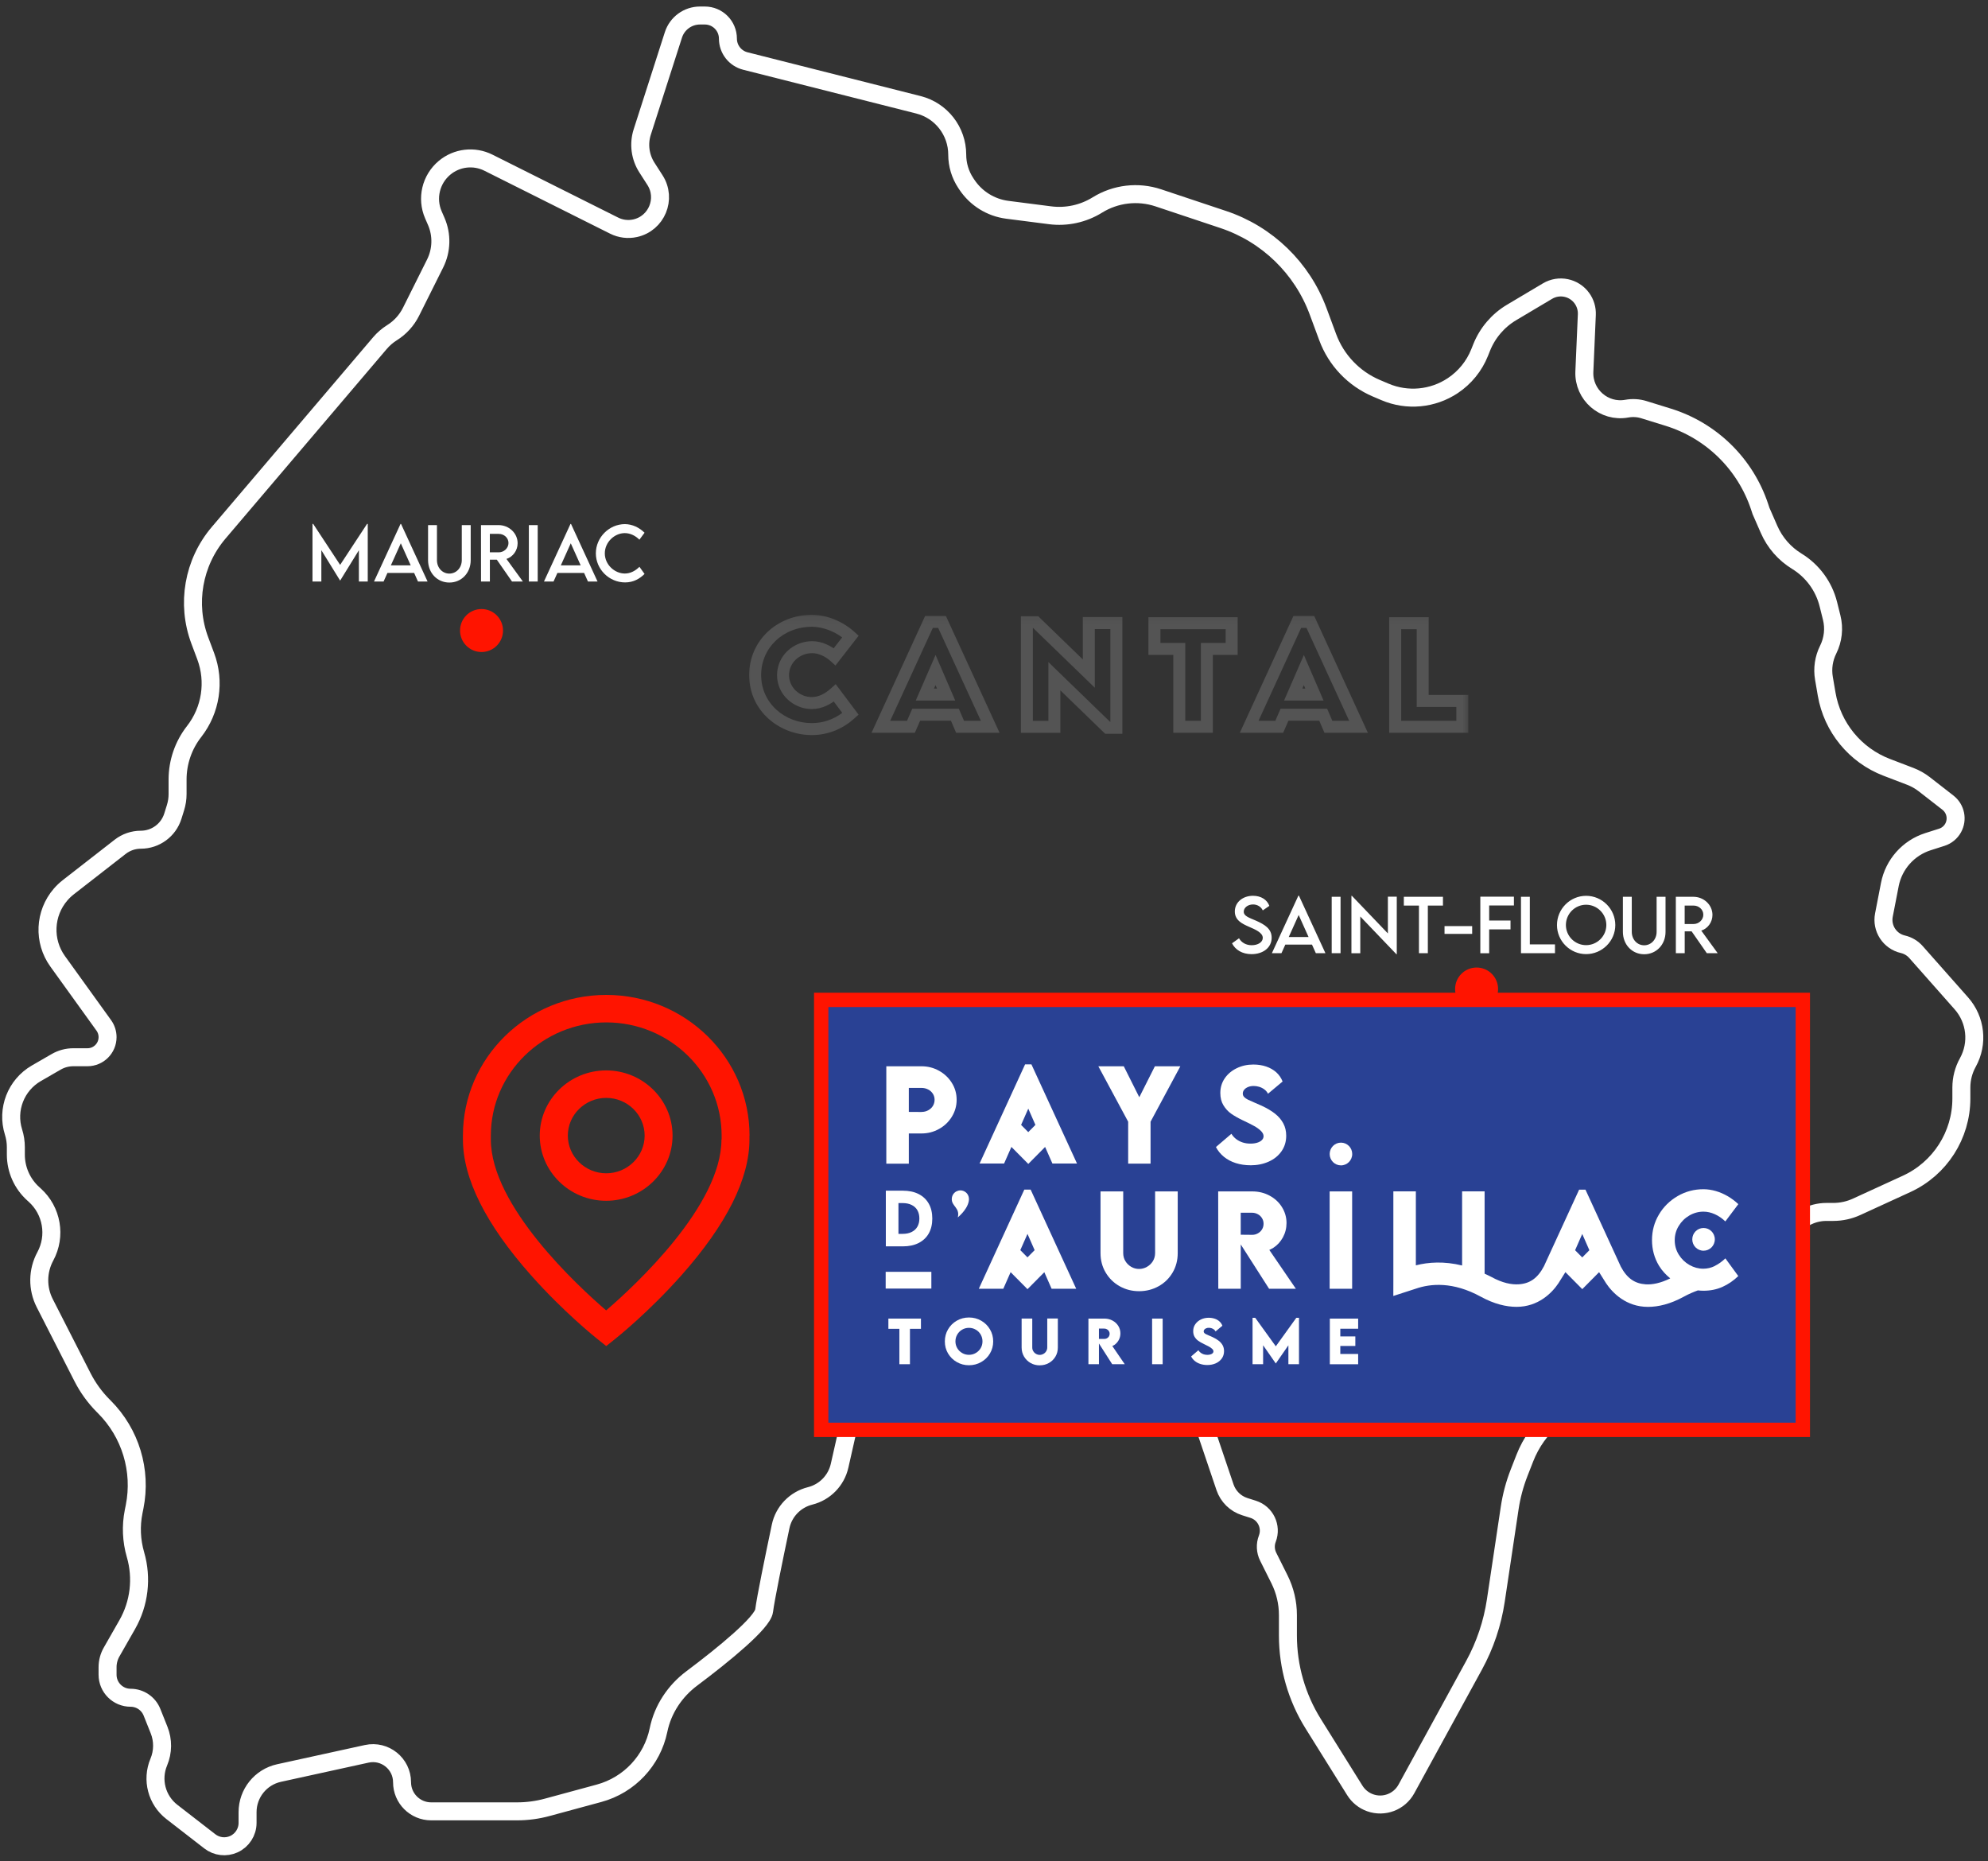
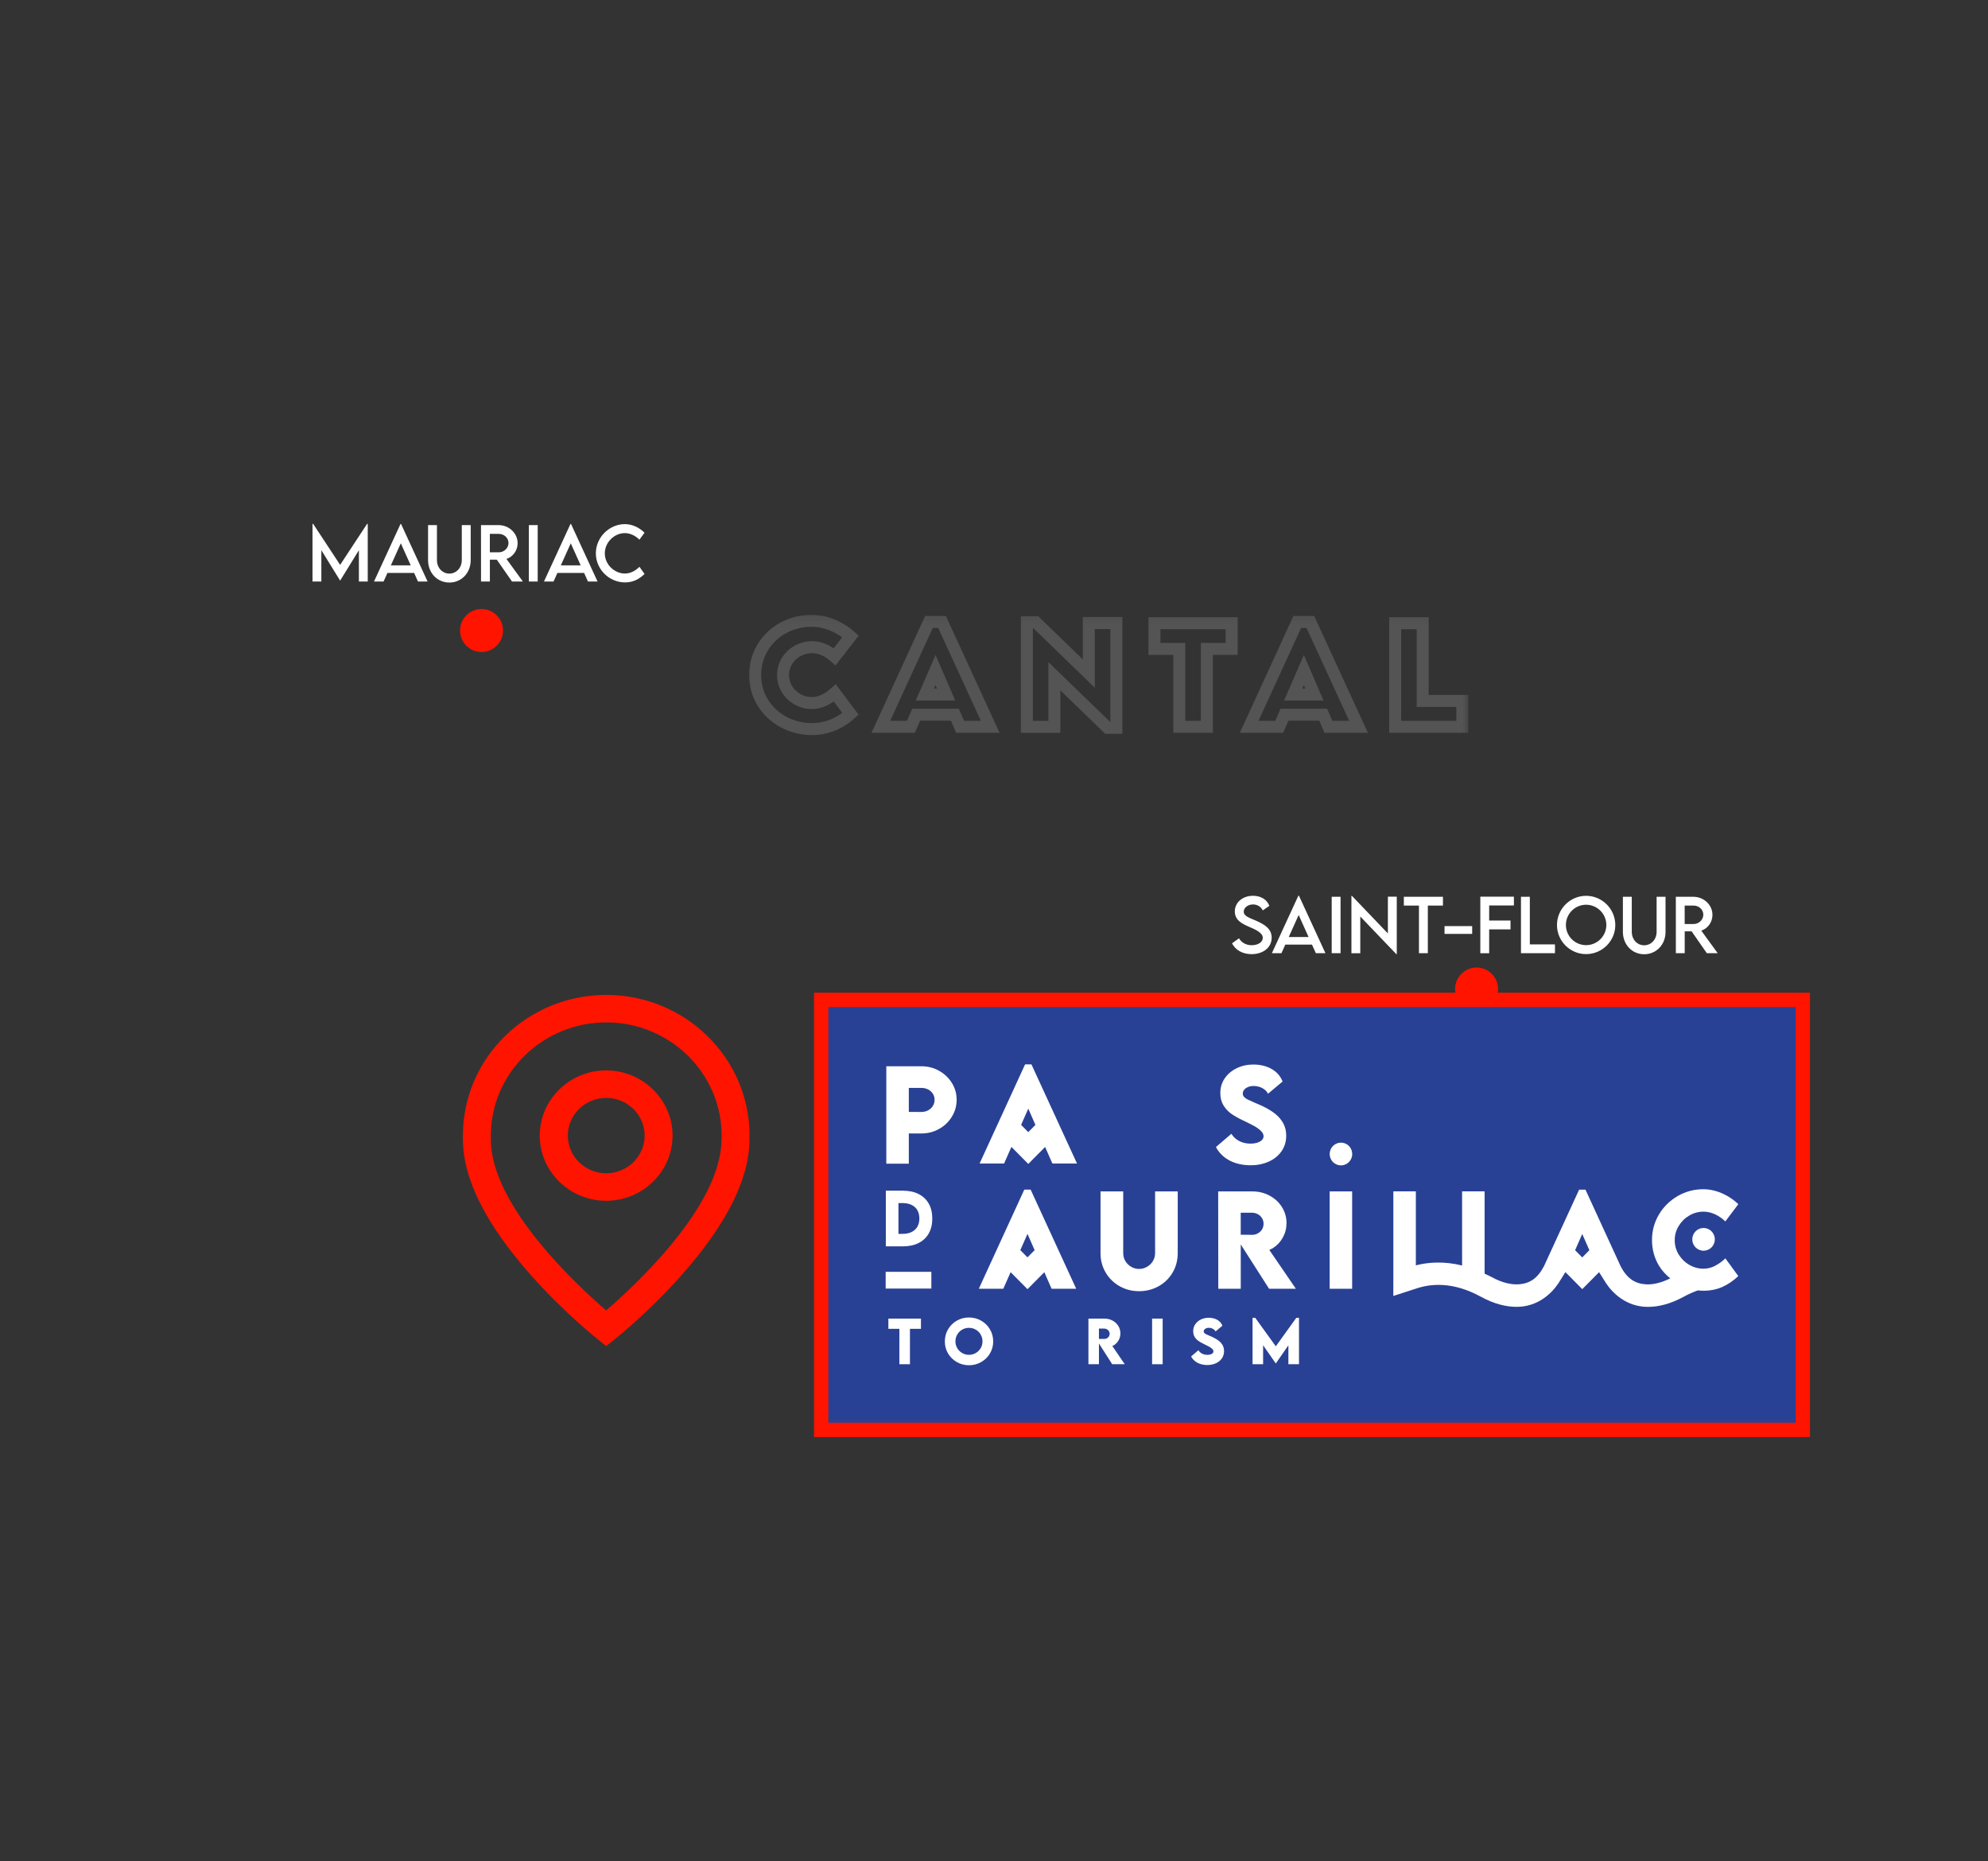
<svg xmlns="http://www.w3.org/2000/svg" width="282" height="264" viewBox="0 0 282 264" fill="none">
  <rect x="0" y="0" width="282" height="264" fill="#333333" stroke="none" />
-   <path d="M108.392 228.456C108.604 226.759 109.786 220.984 110.733 216.499C111.182 214.373 112.808 212.696 114.916 212.168C117.005 211.645 118.621 209.992 119.096 207.892L121.331 198.009C122.013 194.991 124.224 192.548 127.159 191.569C128.766 191.032 130.186 190.046 131.249 188.726L138.181 180.12L142.538 173.961C143.399 172.744 144.976 172.267 146.367 172.803C147.623 173.287 148.453 174.495 148.453 175.842V187.929C148.453 189.665 149.405 191.261 150.934 192.084C152.181 192.757 153.664 192.834 154.973 192.294L157.081 191.425C158.166 190.977 159.329 190.747 160.502 190.747C164.351 190.747 167.772 193.201 169.005 196.848L173.769 210.942C174.213 212.254 175.256 213.277 176.577 213.694L177.763 214.069C179.508 214.621 180.427 216.529 179.771 218.237C179.451 219.069 179.496 219.998 179.894 220.795L181.499 224.009C182.284 225.581 182.693 227.314 182.693 229.072V231.971C182.693 236.395 183.935 240.731 186.277 244.483L192.185 253.946C192.69 254.756 193.454 255.371 194.352 255.692C196.314 256.394 198.495 255.564 199.495 253.737L209.093 236.199C210.655 233.345 211.701 230.238 212.183 227.021L214.149 213.9C214.406 212.183 214.855 210.499 215.487 208.882L216.296 206.813C217.163 204.593 218.568 202.623 220.383 201.078L220.869 200.664C223.189 198.69 224.723 195.947 225.191 192.936L226.453 184.812C226.689 183.295 227.994 182.177 229.529 182.177C230.241 182.177 230.931 182.421 231.485 182.868L235.431 186.054C238.885 188.843 243.754 189.048 247.431 186.561L251.313 183.935C252.843 182.9 253.478 180.961 252.858 179.221C252.442 178.056 252.582 176.766 253.237 175.717L253.795 174.823C254.933 173 256.93 171.892 259.079 171.892H260.045C261.193 171.892 262.327 171.645 263.37 171.166L270.453 167.916C275.188 165.743 278.222 161.011 278.222 155.802V154.243C278.222 153.003 278.538 151.783 279.14 150.698C280.642 147.991 280.275 144.631 278.224 142.312L271.786 135.035C271.296 134.481 270.645 134.093 269.924 133.927C268.059 133.496 266.87 131.665 267.235 129.786L268.075 125.462C268.631 122.596 270.708 120.262 273.49 119.376L275.445 118.753C276.129 118.535 276.705 118.064 277.053 117.436C277.726 116.222 277.415 114.7 276.321 113.847L272.974 111.241C272.367 110.769 271.695 110.389 270.977 110.114L267.637 108.836C263.162 107.123 259.922 103.176 259.113 98.453L258.728 96.203C258.491 94.82 258.701 93.397 259.328 92.142C260.031 90.734 260.208 89.121 259.827 87.595L259.353 85.696C258.719 83.156 257.112 80.967 254.879 79.601C253.135 78.534 251.761 76.957 250.943 75.084L249.803 72.477L249.599 71.863C247.578 65.793 242.755 61.069 236.643 59.175L233.195 58.107C232.409 57.863 231.576 57.813 230.766 57.96C227.539 58.548 224.601 55.986 224.743 52.709L225.094 44.627C225.131 43.792 224.883 42.97 224.392 42.294C223.27 40.749 221.155 40.313 219.514 41.289L214.426 44.314C212.499 45.459 211.004 47.209 210.172 49.29L209.886 50.005C209.124 51.915 207.8 53.547 206.09 54.689C203.241 56.59 199.626 56.929 196.473 55.59L195.245 55.069C192.041 53.708 189.541 51.086 188.334 47.822L186.982 44.169C184.703 38.008 179.753 33.215 173.523 31.136L164.318 28.064C161.425 27.098 158.253 27.469 155.66 29.076C153.656 30.318 151.285 30.833 148.945 30.532L142.892 29.755C140.552 29.455 138.457 28.155 137.149 26.191L137.007 25.977C136.209 24.779 135.784 23.373 135.784 21.934C135.784 18.595 133.516 15.682 130.279 14.863L105.729 8.654C104.275 8.286 103.256 6.977 103.256 5.477C103.256 3.667 101.789 2.2 99.979 2.2H99.296C97.575 2.2 96.051 3.311 95.525 4.95L91.105 18.717C90.56 20.415 90.803 22.267 91.766 23.767L92.911 25.55C94.605 28.188 93.147 31.706 90.083 32.373C89.08 32.592 88.032 32.46 87.114 32L69.283 23.074C67.249 22.056 64.805 22.34 63.059 23.797C61.11 25.423 60.465 28.139 61.476 30.467L61.881 31.398C62.714 33.316 62.655 35.505 61.721 37.377L58.306 44.215C57.697 45.435 56.763 46.463 55.607 47.186C54.963 47.589 54.385 48.089 53.892 48.668L31.016 75.566C27.419 79.796 26.396 85.643 28.344 90.843L29.178 93.069C30.528 96.675 29.906 100.723 27.534 103.757C26.014 105.701 25.189 108.099 25.189 110.567V112.628C25.189 113.281 25.089 113.932 24.895 114.556L24.52 115.757C23.899 117.745 22.058 119.099 19.975 119.099C18.916 119.099 17.887 119.453 17.051 120.104L9.689 125.836C9.294 126.144 8.931 126.488 8.604 126.866C6.283 129.548 6.107 133.472 8.18 136.35L14.722 145.435C15.071 145.92 15.259 146.503 15.259 147.101C15.259 148.676 13.982 149.952 12.408 149.952H10.399C9.545 149.952 8.707 150.177 7.968 150.604L5.155 152.228C2.256 153.903 0.91 157.367 1.917 160.559C2.136 161.254 2.248 161.979 2.248 162.707V163.763C2.248 165.883 3.147 167.903 4.722 169.322L4.929 169.509C7.374 171.712 7.993 175.302 6.427 178.197C5.311 180.259 5.281 182.739 6.346 184.828L11.708 195.34C12.473 196.84 13.468 198.21 14.657 199.401L14.808 199.552C18.513 203.261 20.121 208.575 19.094 213.715L18.955 214.409C18.551 216.431 18.642 218.52 19.218 220.5C20.189 223.832 19.766 227.416 18.045 230.431L15.829 234.314C15.455 234.969 15.259 235.709 15.259 236.463V237.532C15.259 239.335 16.721 240.798 18.525 240.798C19.861 240.798 21.062 241.611 21.558 242.852L22.564 245.37C23.149 246.833 23.134 248.469 22.523 249.922C21.47 252.426 22.231 255.326 24.378 256.99L29.769 261.168C30.742 261.922 32.054 262.076 33.175 261.565C34.358 261.027 35.118 259.846 35.118 258.546V257.025C35.118 254.356 36.976 252.046 39.584 251.475L52.022 248.751C54.596 248.188 57.032 250.148 57.032 252.783C57.032 255.062 58.88 256.91 61.159 256.91H73.348C74.791 256.91 76.227 256.719 77.619 256.341L84.979 254.345C89.258 253.185 92.52 249.715 93.413 245.372C94.017 242.434 95.731 239.853 98.132 238.056C102.724 234.616 108.182 230.139 108.392 228.456Z" stroke="white" stroke-width="2.551" />
  <path d="M68.305 92.479C69.989 92.479 71.354 91.114 71.354 89.43C71.354 87.746 69.989 86.381 68.305 86.381C66.621 86.381 65.256 87.746 65.256 89.43C65.256 91.114 66.621 92.479 68.305 92.479Z" fill="#FF1400" />
  <path d="M52.07 74.303H52.165V82.477H50.909V78.04L48.254 82.343H48.244L45.584 78.035V82.477H44.328V74.303H44.423L48.249 80.119L52.07 74.303ZM59.291 82.477L58.745 81.261H54.959L54.413 82.477H53.053L56.815 74.313H56.889L60.651 82.477H59.291ZM55.445 80.184H58.259L56.855 77.057L55.445 80.184ZM63.743 82.625C62.041 82.625 60.721 81.28 60.721 79.444V74.476H61.981V79.439C61.981 80.546 62.76 81.355 63.738 81.355C64.716 81.355 65.505 80.546 65.505 79.439V74.476H66.77V79.444C66.77 81.28 65.445 82.625 63.743 82.625ZM74.17 82.477H72.627L70.473 79.38H69.49V82.477H68.234L68.229 74.476H70.716C72.205 74.476 73.426 75.623 73.426 77.047C73.426 78.079 72.761 78.978 71.842 79.275L74.17 82.477ZM69.485 78.338H70.746C71.5 78.342 72.13 77.732 72.13 77.017C72.13 76.273 71.49 75.722 70.746 75.722H69.485V78.338ZM75.019 82.477V74.476H76.274V82.477H75.019ZM83.401 82.477L82.855 81.261H79.068L78.522 82.477H77.163L80.924 74.313H80.999L84.761 82.477H83.401ZM79.555 80.184H82.369L80.964 77.057L79.555 80.184ZM88.671 82.606C86.403 82.606 84.522 80.74 84.522 78.481C84.522 76.228 86.403 74.337 88.651 74.337C89.689 74.352 90.647 74.794 91.431 75.558L90.701 76.546C90.14 75.985 89.411 75.613 88.627 75.613C87.178 75.613 85.793 76.883 85.793 78.486C85.793 80.099 87.197 81.345 88.632 81.345C89.451 81.345 90.155 80.938 90.706 80.392L91.431 81.404C90.741 82.084 89.862 82.606 88.671 82.606Z" fill="white" />
  <g opacity="0.4">
    <mask id="mask0_44_86" style="mask-type:luminance" maskUnits="userSpaceOnUse" x="105" y="87" width="104" height="19">
      <g opacity="0.4">
        <path d="M208.482 87.081H105.482V105.081H208.482V87.081Z" fill="white" />
        <path d="M115.14 103.409C110.993 103.409 107.12 100.347 107.12 95.736C107.12 91.388 110.638 88.044 115.213 88.044C117.108 88.071 119.141 88.9 120.644 90.267L118.403 93.147C117.5 92.327 116.306 91.79 115.222 91.79C112.962 91.79 111.075 93.512 111.075 95.763C111.075 98.041 113.044 99.718 115.14 99.718C116.37 99.718 117.473 99.135 118.421 98.287L120.644 101.249C119.241 102.525 117.373 103.409 115.14 103.409ZM136.188 103.081L135.45 101.368H129.964L129.217 103.081H124.951L131.777 88.208H133.627L140.463 103.081H136.188ZM131.194 98.515H134.211L132.707 95.034L131.194 98.515ZM154.448 88.372H158.358V103.227H157.118L149.563 95.909V103.09H145.663V88.244H146.92L154.448 95.535V88.372ZM174.713 88.39V92.036H171.195V103.081H167.285V92.036H163.758V88.39H174.713ZM188.434 103.081L187.696 101.368H182.209L181.462 103.081H177.197L184.023 88.208H185.873L192.708 103.081H188.434ZM183.44 98.515H186.456L184.953 95.034L183.44 98.515ZM201.809 99.417H207.432V103.081H197.908V88.39H201.809V99.417Z" fill="black" />
      </g>
    </mask>
    <g mask="url(#mask0_44_86)">
      <path d="M115.213 88.044L115.225 87.193H115.213V88.044ZM120.644 90.267L121.315 90.79L121.799 90.168L121.216 89.638L120.644 90.267ZM118.403 93.147L117.831 93.776L118.51 94.394L119.074 93.669L118.403 93.147ZM118.421 98.287L119.101 97.777L118.545 97.036L117.854 97.653L118.421 98.287ZM120.644 101.249L121.216 101.878L121.789 101.358L121.324 100.739L120.644 101.249ZM115.14 102.559C111.379 102.559 107.97 99.797 107.97 95.735H106.27C106.27 100.896 110.608 104.259 115.14 104.259V102.559ZM107.97 95.735C107.97 91.898 111.066 88.894 115.213 88.894V87.193C110.209 87.193 106.27 90.879 106.27 95.735H107.97ZM115.201 88.894C116.874 88.918 118.711 89.659 120.072 90.897L121.216 89.638C119.57 88.142 117.342 87.224 115.225 87.193L115.201 88.894ZM119.974 89.745L117.732 92.625L119.074 93.669L121.315 90.79L119.974 89.745ZM118.975 92.518C117.954 91.59 116.564 90.939 115.222 90.939V92.64C116.049 92.64 117.047 93.064 117.831 93.776L118.975 92.518ZM115.222 90.939C112.539 90.939 110.225 92.997 110.225 95.763H111.926C111.926 94.027 113.385 92.64 115.222 92.64V90.939ZM110.225 95.763C110.225 98.565 112.63 100.569 115.14 100.569V98.868C113.457 98.868 111.926 97.517 111.926 95.763H110.225ZM115.14 100.569C116.652 100.569 117.949 99.85 118.988 98.921L117.854 97.653C116.997 98.419 116.088 98.868 115.14 98.868V100.569ZM117.741 98.798L119.964 101.76L121.324 100.739L119.101 97.777L117.741 98.798ZM120.072 100.62C118.805 101.773 117.135 102.559 115.14 102.559V104.259C117.611 104.259 119.677 103.278 121.216 101.878L120.072 100.62ZM136.188 103.081L135.407 103.418L135.629 103.931H136.188V103.081ZM135.45 101.368L136.231 101.031L136.01 100.517H135.45V101.368ZM129.964 101.368V100.517H129.407L129.184 101.028L129.964 101.368ZM129.217 103.081V103.931H129.773L129.996 103.421L129.217 103.081ZM124.951 103.081L124.179 102.726L123.626 103.931H124.951V103.081ZM131.777 88.208V87.357H131.232L131.005 87.853L131.777 88.208ZM133.627 88.208L134.4 87.853L134.173 87.357H133.627V88.208ZM140.463 103.081V103.931H141.789L141.235 102.726L140.463 103.081ZM131.194 98.515L130.414 98.176L129.898 99.365H131.194V98.515ZM134.211 98.515V99.365H135.504L134.991 98.178L134.211 98.515ZM132.707 95.034L133.488 94.697L132.709 92.895L131.927 94.695L132.707 95.034ZM136.969 102.745L136.231 101.031L134.669 101.704L135.407 103.418L136.969 102.745ZM135.45 100.517H129.964V102.218H135.45V100.517ZM129.184 101.028L128.437 102.741L129.996 103.421L130.743 101.708L129.184 101.028ZM129.217 102.231H124.951V103.931H129.217V102.231ZM125.724 103.436L132.55 88.562L131.005 87.853L124.179 102.726L125.724 103.436ZM131.777 89.058H133.627V87.357H131.777V89.058ZM132.855 88.563L139.69 103.436L141.235 102.726L134.4 87.853L132.855 88.563ZM140.463 102.231H136.188V103.931H140.463V102.231ZM131.194 99.365H134.211V97.665H131.194V99.365ZM134.991 98.178L133.488 94.697L131.926 95.371L133.43 98.852L134.991 98.178ZM131.927 94.695L130.414 98.176L131.974 98.854L133.487 95.373L131.927 94.695ZM154.448 88.372V87.521H153.598V88.372H154.448ZM158.358 88.372H159.208V87.521H158.358V88.372ZM158.358 103.227V104.077H159.208V103.227H158.358ZM157.118 103.227L156.527 103.838L156.774 104.077H157.118V103.227ZM149.563 95.909L150.155 95.298L148.713 93.901V95.909H149.563ZM149.563 103.09V103.94H150.414V103.09H149.563ZM145.663 103.09H144.812V103.94H145.663V103.09ZM145.663 88.244V87.394H144.812V88.244H145.663ZM146.92 88.244L147.512 87.633L147.265 87.394H146.92V88.244ZM154.448 95.535L153.856 96.146L155.298 97.542V95.535H154.448ZM154.448 89.222H158.358V87.521H154.448V89.222ZM157.507 88.372V103.227H159.208V88.372H157.507ZM158.358 102.377H157.118V104.077H158.358V102.377ZM157.71 102.616L150.155 95.298L148.972 96.519L156.527 103.838L157.71 102.616ZM148.713 95.909V103.09H150.414V95.909H148.713ZM149.563 102.24H145.663V103.94H149.563V102.24ZM146.513 103.09V88.244H144.812V103.09H146.513ZM145.663 89.094H146.92V87.394H145.663V89.094ZM146.329 88.855L153.856 96.146L155.04 94.924L147.512 87.633L146.329 88.855ZM155.298 95.535V88.372H153.598V95.535H155.298ZM174.713 88.39H175.563V87.54H174.713V88.39ZM174.713 92.035V92.886H175.563V92.035H174.713ZM171.195 92.035V91.185H170.345V92.035H171.195ZM171.195 103.081V103.931H172.045V103.081H171.195ZM167.285 103.081H166.435V103.931H167.285V103.081ZM167.285 92.035H168.136V91.185H167.285V92.035ZM163.758 92.035H162.908V92.886H163.758V92.035ZM163.758 88.39V87.54H162.908V88.39H163.758ZM173.862 88.39V92.035H175.563V88.39H173.862ZM174.713 91.185H171.195V92.886H174.713V91.185ZM170.345 92.035V103.081H172.045V92.035H170.345ZM171.195 102.231H167.285V103.931H171.195V102.231ZM168.136 103.081V92.035H166.435V103.081H168.136ZM167.285 91.185H163.758V92.886H167.285V91.185ZM164.609 92.035V88.39H162.908V92.035H164.609ZM163.758 89.24H174.713V87.54H163.758V89.24ZM188.434 103.081L187.653 103.418L187.874 103.931H188.434V103.081ZM187.696 101.368L188.477 101.031L188.255 100.517H187.696V101.368ZM182.209 101.368V100.517H181.653L181.43 101.028L182.209 101.368ZM181.462 103.081V103.931H182.019L182.242 103.421L181.462 103.081ZM177.197 103.081L176.424 102.726L175.871 103.931H177.197V103.081ZM184.023 88.208V87.357H183.478L183.25 87.853L184.023 88.208ZM185.873 88.208L186.646 87.853L186.418 87.357H185.873V88.208ZM192.708 103.081V103.931H194.035L193.481 102.726L192.708 103.081ZM183.44 98.515L182.66 98.176L182.143 99.365H183.44V98.515ZM186.456 98.515V99.365H187.75L187.237 98.178L186.456 98.515ZM184.953 95.034L185.733 94.697L184.955 92.895L184.173 94.695L184.953 95.034ZM189.215 102.745L188.477 101.031L186.915 101.704L187.653 103.418L189.215 102.745ZM187.696 100.517H182.209V102.218H187.696V100.517ZM181.43 101.028L180.683 102.741L182.242 103.421L182.989 101.708L181.43 101.028ZM181.462 102.231H177.197V103.931H181.462V102.231ZM177.97 103.436L184.796 88.562L183.25 87.853L176.424 102.726L177.97 103.436ZM184.023 89.058H185.873V87.357H184.023V89.058ZM185.1 88.563L191.936 103.436L193.481 102.726L186.646 87.853L185.1 88.563ZM192.708 102.231H188.434V103.931H192.708V102.231ZM183.44 99.365H186.456V97.665H183.44V99.365ZM187.237 98.178L185.733 94.697L184.172 95.371L185.676 98.852L187.237 98.178ZM184.173 94.695L182.66 98.176L184.22 98.854L185.732 95.373L184.173 94.695ZM201.809 99.417H200.959V100.268H201.809V99.417ZM207.432 99.417H208.282V98.567H207.432V99.417ZM207.432 103.081V103.931H208.282V103.081H207.432ZM197.908 103.081H197.058V103.931H197.908V103.081ZM197.908 88.39V87.54H197.058V88.39H197.908ZM201.809 88.39H202.659V87.54H201.809V88.39ZM201.809 100.268H207.432V98.567H201.809V100.268ZM206.582 99.417V103.081H208.282V99.417H206.582ZM207.432 102.231H197.908V103.931H207.432V102.231ZM198.759 103.081V88.39H197.058V103.081H198.759ZM197.908 89.24H201.809V87.54H197.908V89.24ZM200.959 88.39V99.417H202.659V88.39H200.959Z" fill="white" />
    </g>
  </g>
  <path d="M177.533 135.33C176.218 135.33 175.221 134.714 174.764 133.791L175.757 133.081C176.114 133.707 176.779 134.064 177.548 134.064C178.446 134.064 179.126 133.632 179.126 133.022C179.126 132.282 178.074 131.836 177.141 131.434C176.203 131.017 175.161 130.53 175.161 129.275C175.161 127.965 176.298 127.052 177.737 127.052C178.878 127.052 179.732 127.602 180.059 128.481L179.126 129.126C178.878 128.585 178.327 128.282 177.747 128.282C177.012 128.282 176.427 128.739 176.427 129.305C176.427 129.93 177.166 130.153 178.139 130.57C179.404 131.126 180.387 131.736 180.387 132.997C180.387 134.416 179.156 135.33 177.533 135.33ZM186.655 135.196L186.109 133.98H182.322L181.776 135.196H180.417L184.178 127.032H184.253L188.015 135.196H186.655ZM182.809 132.903H185.623L184.218 129.776L182.809 132.903ZM188.903 135.196V127.195H190.159V135.196H188.903ZM196.873 127.176H198.134V135.335H198.074L192.958 129.99V135.205H191.702V127.057H191.767L196.873 132.392V127.176ZM204.685 127.195V128.441H202.541V135.196H201.28V128.441H199.136V127.195H204.685ZM204.908 132.456V131.354H208.829V132.456H204.908ZM214.75 128.426H211.241V130.565H214.268V131.816H211.241V135.205H209.985V127.176H214.75V128.426ZM217.008 133.945H220.576V135.196H215.752V127.195H217.008V133.945ZM224.988 135.325C222.715 135.325 220.859 133.468 220.859 131.205C220.859 128.923 222.715 127.057 224.993 127.057C227.266 127.057 229.132 128.923 229.132 131.205C229.132 133.468 227.266 135.325 224.988 135.325ZM224.988 134.054C226.566 134.054 227.861 132.769 227.861 131.196C227.861 129.612 226.566 128.322 224.988 128.322C223.41 128.322 222.124 129.612 222.124 131.196C222.124 132.769 223.41 134.054 224.988 134.054ZM233.231 135.344C231.529 135.344 230.209 134 230.209 132.163V127.195H231.469V132.158C231.469 133.265 232.248 134.074 233.226 134.074C234.204 134.074 234.993 133.265 234.993 132.158V127.195H236.258V132.163C236.258 134 234.933 135.344 233.231 135.344ZM243.658 135.196H242.115L239.961 132.099H238.978V135.196H237.722L237.718 127.195H240.204C241.693 127.195 242.914 128.342 242.914 129.766C242.914 130.798 242.249 131.697 241.33 131.995L243.658 135.196ZM238.973 131.057H240.234C240.988 131.062 241.618 130.451 241.618 129.736C241.618 128.992 240.978 128.441 240.234 128.441H238.973V131.057Z" fill="white" />
  <path d="M209.456 143.326C211.14 143.326 212.505 141.961 212.505 140.277C212.505 138.593 211.14 137.228 209.456 137.228C207.772 137.228 206.407 138.593 206.407 140.277C206.407 141.961 207.772 143.326 209.456 143.326Z" fill="#FF1400" />
  <path d="M95.403 161.065C95.403 166.159 91.172 170.311 85.983 170.311C80.793 170.311 76.563 166.159 76.563 161.065C76.563 155.971 80.793 151.819 85.983 151.819C91.172 151.819 95.403 155.971 95.403 161.065ZM91.443 161.065C91.443 158.12 88.996 155.718 85.995 155.718C82.994 155.718 80.547 158.12 80.547 161.065C80.547 164.01 82.994 166.412 85.995 166.412C88.996 166.412 91.443 164.01 91.443 161.065Z" fill="#FF1400" />
  <path d="M106.31 161.065V161.62C106.31 167.185 103.064 173.667 96.657 180.885C92.008 186.124 87.434 189.769 87.237 189.926L85.995 190.916L84.753 189.926C84.556 189.769 79.982 186.124 75.333 180.885C68.914 173.655 65.667 167.173 65.667 161.608V161.053C65.667 150.057 74.78 141.113 85.995 141.113C97.21 141.113 106.323 150.057 106.323 161.065M102.363 161.62V161.065C102.363 152.217 95.021 145.011 86.007 145.011C76.993 145.011 69.627 152.205 69.627 161.065V161.62C69.627 171.023 81.961 182.406 85.983 185.858C90.004 182.406 102.338 171.023 102.338 161.62" fill="#FF1400" />
  <path d="M255.732 141.817H116.487V202.801H255.732V141.817Z" fill="#294194" />
  <path d="M255.732 141.817H116.487V202.801H255.732V141.817Z" stroke="#FF1400" stroke-width="2.033" />
  <path d="M188.616 163.677C188.616 162.79 189.331 162.064 190.215 162.064C191.1 162.064 191.814 162.784 191.814 163.677C191.814 164.569 191.1 165.289 190.215 165.289C189.331 165.289 188.616 164.569 188.616 163.677Z" fill="white" />
  <path d="M240.051 175.781C240.051 174.894 240.765 174.168 241.65 174.168C242.534 174.168 243.249 174.889 243.249 175.781C243.249 176.673 242.534 177.393 241.65 177.393C240.765 177.393 240.051 176.673 240.051 175.781Z" fill="white" />
  <path d="M125.725 151.233H130.707C131.608 151.233 132.439 151.443 133.207 151.873C133.969 152.298 134.576 152.873 135.029 153.604C135.482 154.329 135.7 155.125 135.7 155.99C135.7 156.856 135.477 157.64 135.029 158.377C134.581 159.113 133.974 159.694 133.212 160.118C132.45 160.548 131.613 160.763 130.707 160.763H128.917V165.047H125.725V151.233ZM130.707 157.71C131.059 157.71 131.379 157.635 131.661 157.479C131.949 157.323 132.173 157.119 132.333 156.856C132.492 156.592 132.572 156.302 132.572 155.985C132.572 155.668 132.492 155.394 132.333 155.136C132.167 154.878 131.949 154.673 131.661 154.528C131.379 154.378 131.059 154.302 130.707 154.302H128.917V157.705L130.707 157.716V157.71Z" fill="white" />
-   <path d="M160.032 159.097L155.801 151.233H159.409L161.61 155.625L163.821 151.233H167.434L163.208 159.097V165.042H160.032V159.097Z" fill="white" />
  <path d="M177.378 165.273C176.637 165.273 175.944 165.17 175.3 164.966C174.655 164.762 174.09 164.461 173.61 164.069C173.131 163.676 172.752 163.214 172.481 162.687L174.676 160.811C174.868 161.118 175.102 161.376 175.38 161.58C175.651 161.784 175.96 161.94 176.301 162.047C176.643 162.155 177.005 162.203 177.394 162.203C177.74 162.203 178.055 162.16 178.332 162.074C178.614 161.988 178.833 161.865 178.993 161.709C179.152 161.548 179.238 161.365 179.238 161.15C179.238 160.892 179.11 160.639 178.849 160.387C178.588 160.134 178.268 159.903 177.889 159.699C177.511 159.489 177.021 159.242 176.419 158.957C176.403 158.946 176.387 158.935 176.371 158.93C176.36 158.93 176.339 158.919 176.323 158.914C175.646 158.591 175.081 158.269 174.639 157.957C174.197 157.645 173.834 157.242 173.541 156.759C173.248 156.275 173.104 155.694 173.104 155.022C173.104 154.238 173.317 153.544 173.738 152.931C174.159 152.319 174.729 151.846 175.444 151.502C176.158 151.158 176.936 150.986 177.788 150.986C178.449 150.986 179.062 151.082 179.616 151.271C180.176 151.464 180.65 151.738 181.05 152.098C181.444 152.458 181.742 152.888 181.939 153.394L179.867 155.13C179.739 154.877 179.568 154.673 179.339 154.506C179.11 154.34 178.87 154.221 178.604 154.141C178.342 154.066 178.087 154.028 177.836 154.028C177.543 154.028 177.277 154.076 177.042 154.173C176.808 154.27 176.621 154.399 176.488 154.565C176.355 154.732 176.291 154.909 176.291 155.103C176.291 155.296 176.355 155.452 176.483 155.592C176.611 155.726 176.786 155.85 177 155.958C177.218 156.065 177.543 156.21 177.969 156.393C178.097 156.452 178.236 156.511 178.374 156.57C178.518 156.629 178.662 156.694 178.817 156.764C178.849 156.775 178.87 156.785 178.897 156.796C178.918 156.807 178.939 156.812 178.966 156.828C179.717 157.178 180.351 157.549 180.858 157.952C181.364 158.349 181.758 158.812 182.035 159.328C182.313 159.844 182.451 160.43 182.451 161.08C182.451 161.919 182.227 162.655 181.78 163.295C181.332 163.929 180.724 164.423 179.957 164.762C179.184 165.106 178.332 165.278 177.383 165.278" fill="white" />
  <path d="M161.588 183.134C160.586 183.134 159.67 182.903 158.833 182.435C157.997 181.968 157.336 181.323 156.846 180.5C156.355 179.678 156.11 178.753 156.11 177.727V168.982H159.329V177.716C159.329 178.151 159.43 178.538 159.643 178.877C159.851 179.216 160.128 179.484 160.469 179.683C160.81 179.882 161.183 179.979 161.578 179.979C161.972 179.979 162.34 179.882 162.691 179.683C163.043 179.484 163.326 179.216 163.539 178.872C163.747 178.528 163.853 178.141 163.853 177.716V168.982H167.061V177.727C167.061 178.753 166.816 179.678 166.331 180.5C165.846 181.323 165.18 181.968 164.343 182.435C163.507 182.898 162.585 183.134 161.583 183.134" fill="white" />
  <path d="M176.003 182.79H172.816L172.8 168.982H177.634C178.534 168.982 179.355 169.181 180.096 169.584C180.836 169.981 181.423 170.524 181.849 171.212C182.275 171.9 182.494 172.647 182.494 173.464C182.494 174.195 182.323 174.873 181.982 175.502C181.641 176.125 181.188 176.62 180.618 176.985C180.048 177.351 179.44 177.533 178.79 177.533L176.003 176.066V182.79ZM183.826 182.79H180.021L175.603 175.878H179.094L183.821 182.79H183.826ZM177.628 175.141C177.905 175.141 178.167 175.077 178.417 174.937C178.667 174.803 178.865 174.62 179.014 174.378C179.163 174.136 179.238 173.868 179.238 173.567C179.238 173.266 179.163 173.013 179.014 172.771C178.865 172.529 178.667 172.341 178.417 172.212C178.167 172.078 177.905 172.008 177.628 172.008H175.998V175.125L177.628 175.141Z" fill="white" />
  <path d="M191.803 168.982H188.611V182.79H191.803V168.982Z" fill="white" />
  <path d="M125.656 168.879H128.07C128.933 168.879 129.674 169.035 130.302 169.352C130.931 169.67 131.411 170.126 131.747 170.718C132.082 171.314 132.247 172.018 132.247 172.835C132.247 173.652 132.077 174.351 131.747 174.942C131.411 175.534 130.926 175.985 130.302 176.302C129.674 176.62 128.928 176.775 128.07 176.775H125.656V168.879ZM126.647 175.002H128.054C128.539 175.002 128.959 174.916 129.317 174.738C129.674 174.561 129.945 174.314 130.132 173.986C130.318 173.658 130.414 173.276 130.414 172.825C130.414 172.373 130.318 171.981 130.132 171.653C129.945 171.325 129.668 171.072 129.311 170.9C128.954 170.723 128.528 170.637 128.038 170.637H126.641L127.446 169.825V175.797L126.641 174.996L126.647 175.002Z" fill="white" />
-   <path d="M135.86 172.674C135.86 172.674 135.882 172.663 135.887 172.652C136.329 172.265 136.724 171.841 137.033 171.336C137.219 171.029 137.363 170.701 137.427 170.341C137.528 169.766 137.283 169.229 136.793 168.976C136.031 168.578 135.109 169.078 135.018 169.938C134.986 170.228 135.045 170.497 135.2 170.744C135.295 170.906 135.413 171.051 135.525 171.201C135.658 171.389 135.791 171.577 135.86 171.798C135.951 172.072 135.935 172.346 135.876 172.62C135.876 172.631 135.876 172.647 135.866 172.669" fill="white" />
  <path d="M152.774 165.025L146.31 150.964H145.41L138.956 165.025H142.431L143.47 162.671L145.863 165.085L148.25 162.677L149.284 165.025H152.774ZM145.863 160.575L144.845 159.548L145.863 157.242L146.875 159.548L145.863 160.57V160.575Z" fill="white" />
  <path d="M152.662 182.79L146.198 168.729H145.298L138.845 182.79H142.319L143.358 180.436L145.751 182.849L148.138 180.441L149.172 182.79H152.662ZM145.751 178.34L144.733 177.313L145.751 175.007L146.763 177.313L145.751 178.334V178.34Z" fill="white" />
  <path d="M243.254 179.559C242.732 179.817 242.183 179.946 241.607 179.946C240.93 179.946 240.275 179.769 239.651 179.414C239.028 179.059 238.522 178.57 238.138 177.952C237.754 177.334 237.562 176.651 237.562 175.91C237.562 175.168 237.749 174.491 238.133 173.873C238.511 173.249 239.012 172.76 239.641 172.394C240.264 172.034 240.936 171.852 241.639 171.852C242.177 171.852 242.716 171.975 243.254 172.217C243.792 172.459 244.288 172.803 244.741 173.238L246.584 170.787C246.11 170.341 245.598 169.965 245.066 169.653C244.527 169.341 243.973 169.1 243.398 168.933C242.822 168.766 242.241 168.675 241.655 168.67C240.323 168.67 239.097 168.992 237.978 169.642C236.859 170.293 235.969 171.164 235.319 172.265C234.664 173.367 234.338 174.577 234.338 175.888C234.338 177.2 234.669 178.436 235.34 179.538C235.767 180.242 236.316 180.812 236.928 181.317C235.543 182 234.381 182.22 233.449 182.161C231.909 182.059 230.805 181.322 229.915 179.651L224.901 168.734H224L219.018 179.581C218.123 181.295 217.009 182.053 215.448 182.155C214.419 182.225 213.124 181.978 211.541 181.107C211.216 180.93 210.907 180.801 210.593 180.65V168.971H207.401V179.489C204.843 178.861 202.616 179.011 200.841 179.468V168.971H197.649V181.537L197.644 183.811L200.846 182.774C202.919 182.059 206.095 181.747 210.039 183.908C211.941 184.95 213.646 185.354 215.128 185.354C218.213 185.354 220.164 183.37 221.07 182L222.055 180.43L224.448 182.843L226.835 180.435L226.846 180.468C226.846 180.468 226.851 180.468 226.851 180.462L227.821 182.005C228.732 183.376 230.678 185.359 233.763 185.359C235.244 185.359 236.95 184.956 238.852 183.913C239.545 183.531 240.2 183.257 240.845 183.021C241.106 183.048 241.367 183.069 241.634 183.069C242.62 183.069 243.52 182.886 244.336 182.521C245.151 182.155 245.897 181.645 246.579 180.989L244.746 178.479C244.272 178.936 243.771 179.291 243.248 179.549M225.455 177.323L224.443 178.345L223.43 177.323L224.443 175.017L225.455 177.323Z" fill="white" />
  <path d="M132.114 180.387H125.634V182.763H132.114V180.387Z" fill="white" />
  <path d="M126.018 187.02H130.638V188.471H126.018V187.02ZM127.579 188.079H129.077V193.491H127.579V188.079Z" fill="white" />
  <path d="M137.448 193.637C136.825 193.637 136.249 193.486 135.722 193.185C135.199 192.884 134.784 192.476 134.48 191.965C134.176 191.449 134.027 190.885 134.027 190.261C134.027 189.638 134.176 189.063 134.48 188.547C134.784 188.025 135.199 187.617 135.722 187.316C136.244 187.015 136.825 186.864 137.454 186.864C138.082 186.864 138.658 187.015 139.18 187.316C139.708 187.617 140.118 188.025 140.427 188.547C140.736 189.068 140.885 189.638 140.885 190.261C140.885 190.885 140.731 191.449 140.427 191.965C140.123 192.481 139.708 192.884 139.18 193.185C138.658 193.486 138.077 193.637 137.448 193.637ZM137.448 192.159C137.8 192.159 138.12 192.073 138.413 191.901C138.706 191.729 138.94 191.503 139.111 191.213C139.281 190.922 139.367 190.605 139.367 190.251C139.367 189.896 139.281 189.579 139.111 189.283C138.94 188.993 138.711 188.756 138.413 188.59C138.12 188.418 137.795 188.332 137.448 188.332C137.102 188.332 136.771 188.418 136.478 188.59C136.185 188.762 135.956 188.993 135.786 189.283C135.615 189.579 135.53 189.896 135.53 190.251C135.53 190.605 135.615 190.917 135.786 191.213C135.956 191.503 136.185 191.734 136.478 191.901C136.771 192.073 137.091 192.159 137.443 192.159" fill="white" />
-   <path d="M147.493 193.653C147.024 193.653 146.593 193.545 146.198 193.325C145.809 193.104 145.5 192.803 145.266 192.416C145.037 192.029 144.919 191.599 144.919 191.116V187.015H146.427V191.11C146.427 191.315 146.475 191.497 146.577 191.653C146.673 191.814 146.806 191.938 146.966 192.029C147.126 192.121 147.301 192.169 147.488 192.169C147.674 192.169 147.845 192.121 148.01 192.029C148.175 191.938 148.309 191.809 148.405 191.648C148.5 191.487 148.554 191.309 148.554 191.105V187.009H150.056V191.11C150.056 191.594 149.945 192.024 149.715 192.411C149.486 192.798 149.177 193.099 148.783 193.319C148.389 193.54 147.962 193.647 147.488 193.647" fill="white" />
  <path d="M155.886 193.491H154.394V187.02H156.654C157.075 187.02 157.458 187.111 157.81 187.299C158.156 187.487 158.434 187.74 158.631 188.063C158.833 188.385 158.929 188.74 158.929 189.121C158.929 189.465 158.849 189.783 158.689 190.073C158.529 190.363 158.316 190.6 158.05 190.772C157.783 190.944 157.496 191.03 157.192 191.03L155.886 190.342V193.491ZM159.553 193.491H157.767L155.695 190.25H157.33L159.547 193.491H159.553ZM156.648 189.906C156.776 189.906 156.904 189.874 157.021 189.815C157.139 189.75 157.229 189.664 157.299 189.551C157.368 189.439 157.405 189.31 157.405 189.17C157.405 189.03 157.368 188.906 157.299 188.799C157.229 188.686 157.133 188.6 157.021 188.536C156.904 188.471 156.782 188.439 156.648 188.439H155.886V189.901H156.648V189.906Z" fill="white" />
  <path d="M164.924 187.02H163.427V193.491H164.924V187.02Z" fill="white" />
  <path d="M171.26 193.605C170.914 193.605 170.589 193.556 170.285 193.459C169.981 193.363 169.715 193.223 169.491 193.04C169.267 192.857 169.091 192.642 168.963 192.39L169.992 191.508C170.083 191.653 170.194 191.772 170.322 191.868C170.45 191.965 170.594 192.04 170.754 192.089C170.914 192.137 171.084 192.164 171.266 192.164C171.425 192.164 171.575 192.143 171.702 192.105C171.836 192.067 171.937 192.008 172.017 191.933C172.092 191.858 172.129 191.772 172.129 191.67C172.129 191.551 172.07 191.428 171.948 191.315C171.825 191.197 171.676 191.089 171.495 190.992C171.319 190.896 171.09 190.777 170.807 190.643C170.802 190.643 170.791 190.632 170.786 190.632C170.781 190.632 170.775 190.632 170.765 190.621C170.445 190.471 170.184 190.32 169.976 190.17C169.768 190.025 169.598 189.837 169.459 189.611C169.32 189.385 169.257 189.111 169.257 188.794C169.257 188.428 169.352 188.101 169.555 187.816C169.752 187.531 170.019 187.305 170.354 187.144C170.69 186.983 171.058 186.902 171.452 186.902C171.761 186.902 172.049 186.95 172.31 187.036C172.571 187.122 172.795 187.251 172.981 187.423C173.168 187.59 173.306 187.794 173.397 188.031L172.427 188.842C172.369 188.724 172.289 188.627 172.182 188.552C172.076 188.477 171.964 188.418 171.836 188.38C171.713 188.342 171.591 188.326 171.473 188.326C171.335 188.326 171.212 188.348 171.1 188.396C170.988 188.439 170.903 188.504 170.839 188.579C170.775 188.66 170.743 188.74 170.743 188.832C170.743 188.923 170.775 188.993 170.834 189.063C170.893 189.127 170.972 189.186 171.079 189.235C171.18 189.288 171.335 189.353 171.532 189.439C171.591 189.466 171.66 189.493 171.724 189.52C171.788 189.546 171.857 189.579 171.932 189.611C171.942 189.611 171.958 189.622 171.969 189.627C171.98 189.627 171.99 189.638 172.001 189.643C172.353 189.804 172.651 189.982 172.886 190.17C173.125 190.358 173.306 190.573 173.44 190.815C173.568 191.057 173.632 191.331 173.632 191.637C173.632 192.03 173.525 192.379 173.317 192.675C173.104 192.97 172.822 193.201 172.465 193.363C172.102 193.524 171.702 193.605 171.255 193.605" fill="white" />
  <path d="M177.676 186.907H178.055L181.375 191.508H180.575L183.884 186.907H184.263V193.491H182.76V190.105L183.16 190.234L180.975 193.384H180.97L178.779 190.234L179.174 190.105V193.491H177.676V186.907Z" fill="white" />
-   <path d="M188.638 187.02H192.656V188.46H189.448L190.125 187.799V192.707L189.448 192.04H192.656V193.497H188.638V187.02ZM189.917 189.546H192.256V190.906H189.917V189.546Z" fill="white" />
</svg>